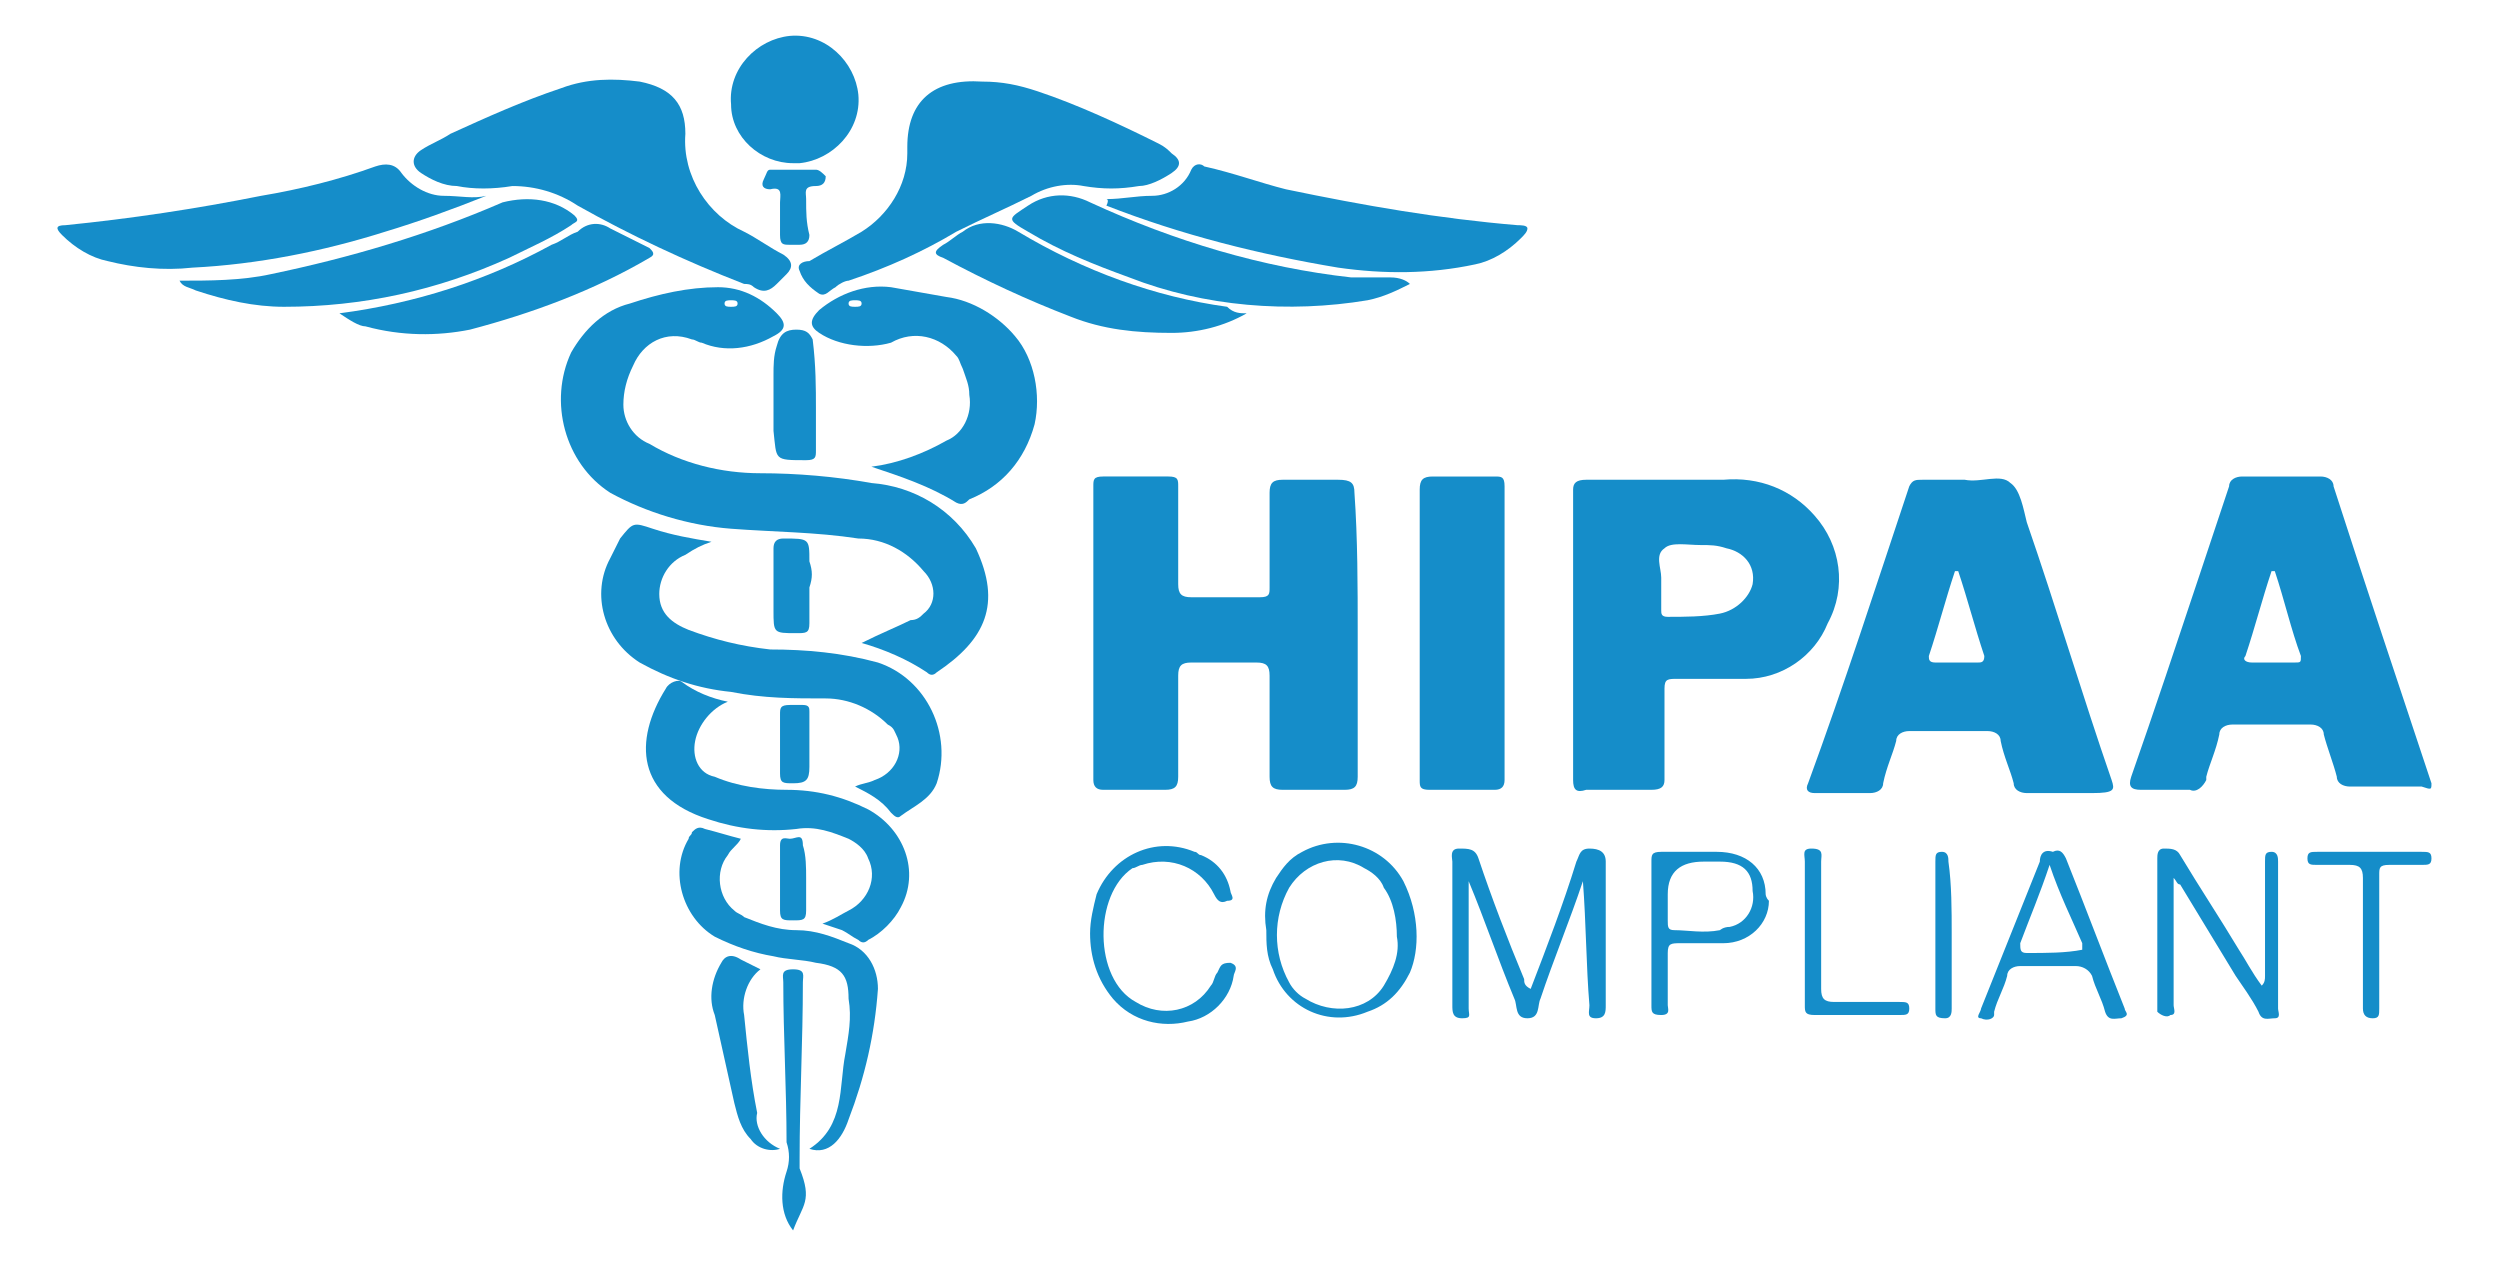
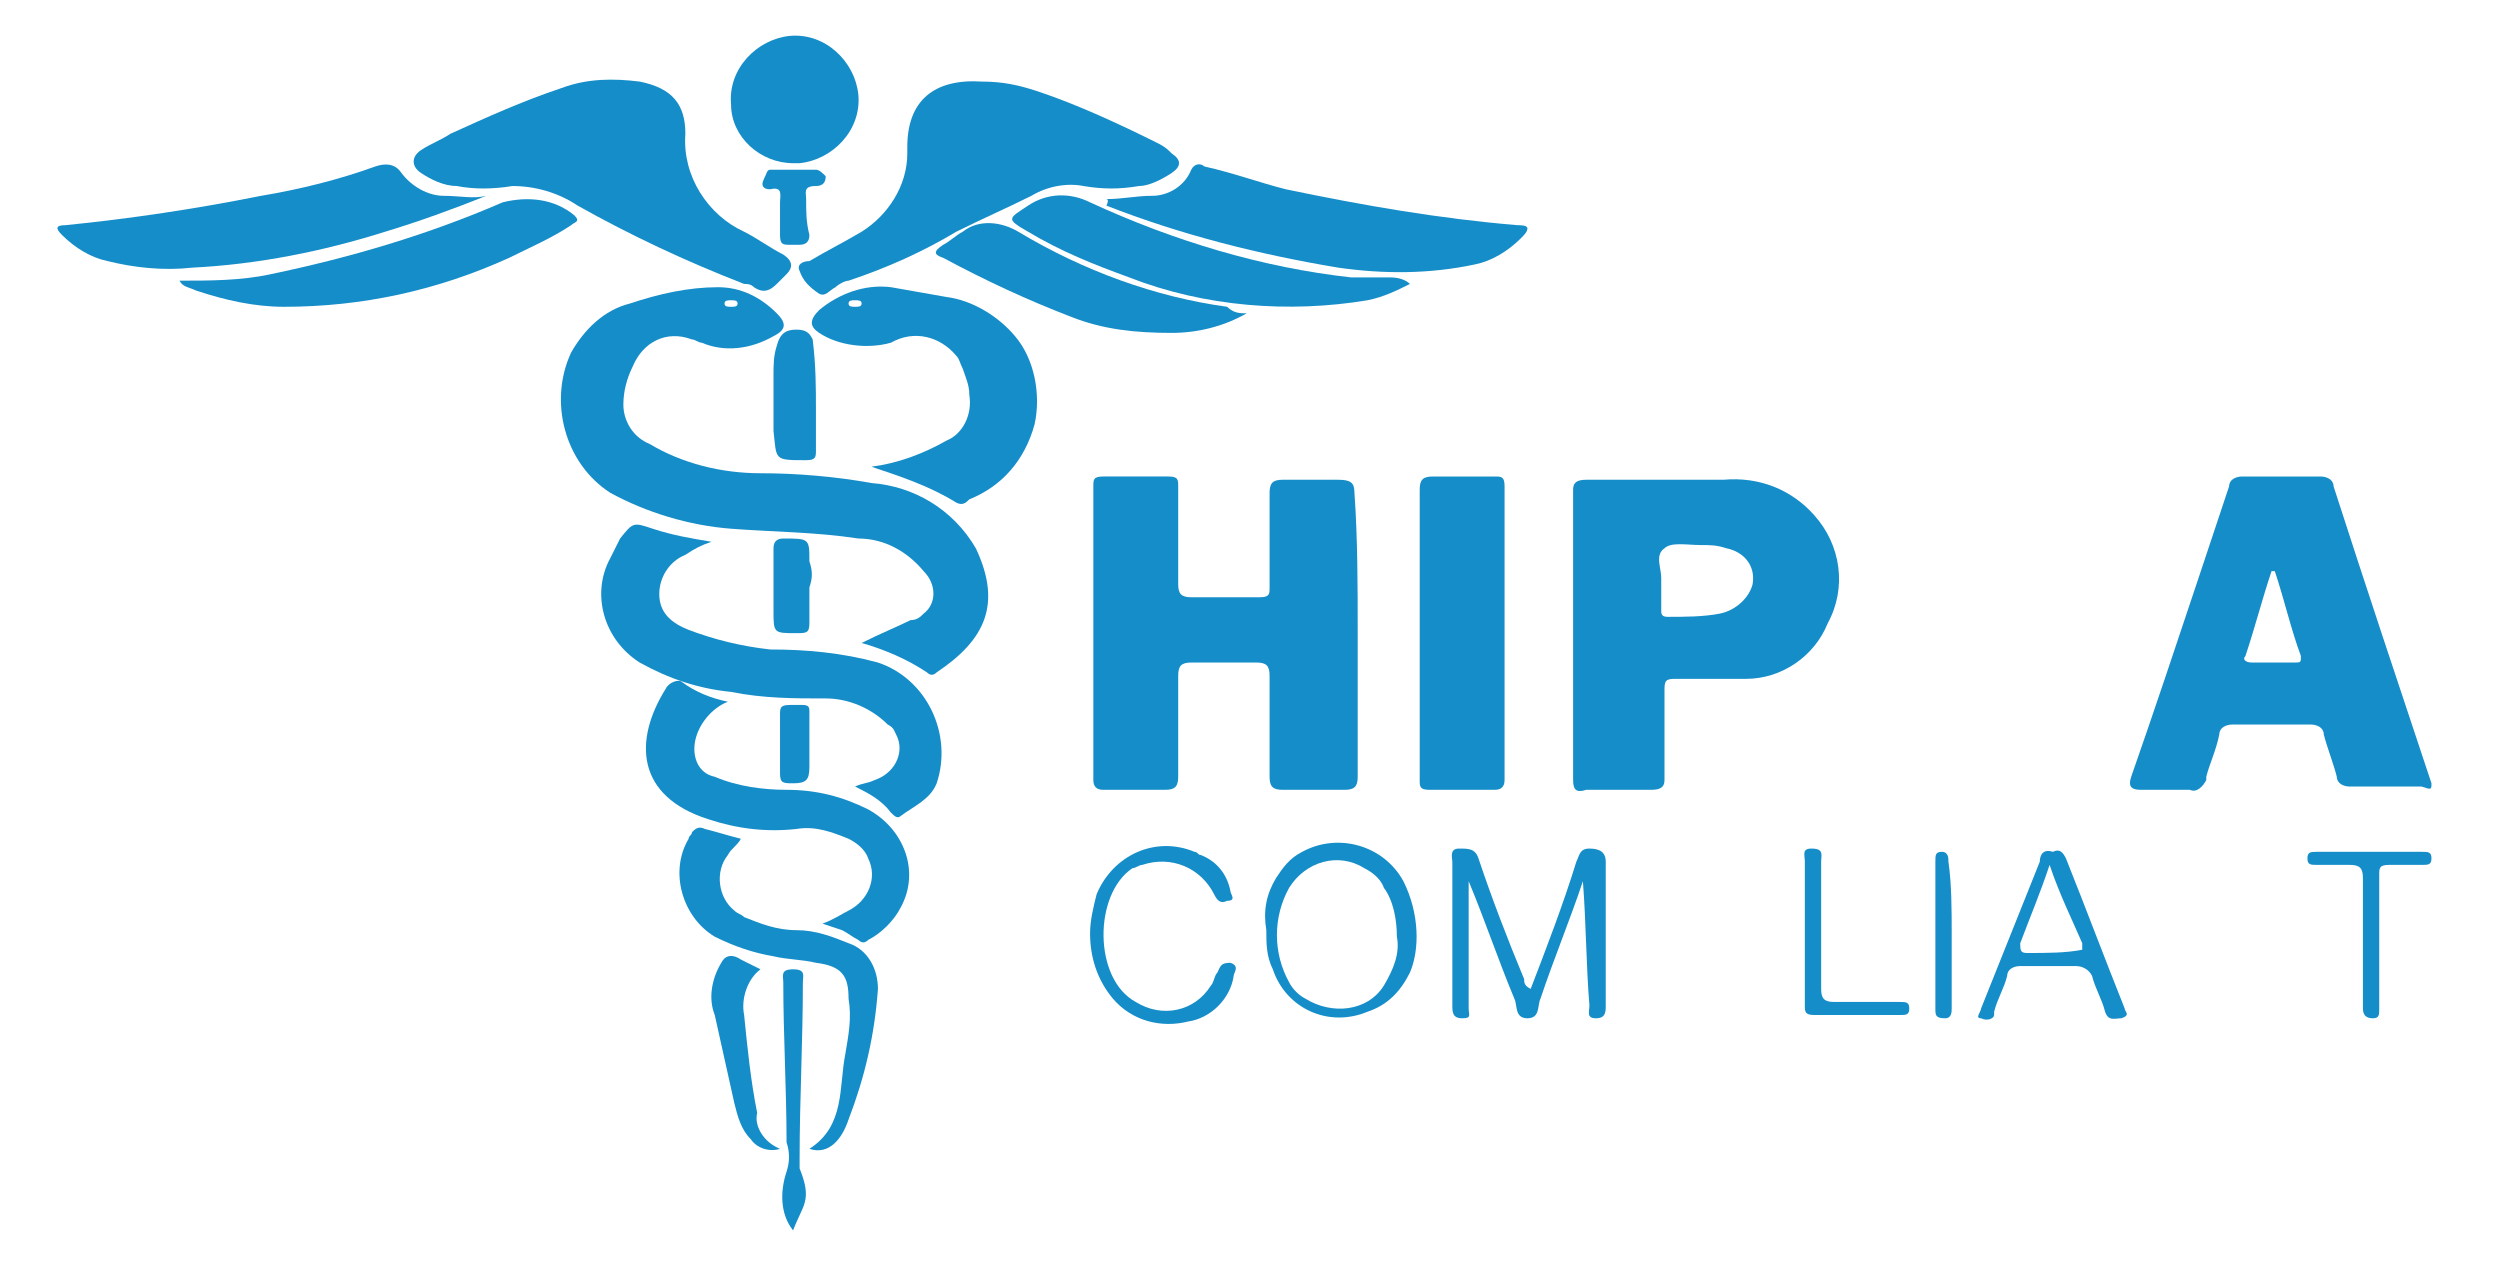
<svg xmlns="http://www.w3.org/2000/svg" xmlns:xlink="http://www.w3.org/1999/xlink" version="1.1" id="Layer_1" x="0px" y="0px" viewBox="-501 521.1 76.6 38.9" style="enable-background:new -501 521.1 76.6 38.9;" xml:space="preserve">
  <style type="text/css">
	.st0{clip-path:url(#SVGID_2_);}
	.st1{fill:#158DC9;}
</style>
  <g>
    <defs>
      <rect id="SVGID_1_" x="-501" y="521.1" width="76.6" height="38.9" />
    </defs>
    <clipPath id="SVGID_2_">
      <use xlink:href="#SVGID_1_" style="overflow:visible;" />
    </clipPath>
    <g id="Group_2554" transform="translate(0)" class="st0">
      <path id="Path_16186" class="st1" d="M-459.4,540.5c0,1.5,0,3,0,4.4c0,0.3-0.1,0.4-0.4,0.4c-0.6,0-1.3,0-1.9,0    c-0.3,0-0.4-0.1-0.4-0.4c0-1,0-2.1,0-3.1c0-0.3-0.1-0.4-0.4-0.4c-0.7,0-1.3,0-2,0c-0.3,0-0.4,0.1-0.4,0.4c0,1,0,2.1,0,3.1    c0,0.3-0.1,0.4-0.4,0.4c-0.6,0-1.3,0-1.9,0c-0.2,0-0.3-0.1-0.3-0.3c0-3,0-6,0-9c0-0.2,0-0.3,0.3-0.3c0.7,0,1.3,0,2,0    c0.3,0,0.3,0.1,0.3,0.3c0,1,0,2,0,3c0,0.3,0.1,0.4,0.4,0.4c0.7,0,1.4,0,2.1,0c0.3,0,0.3-0.1,0.3-0.3c0-1,0-1.9,0-2.9    c0-0.3,0.1-0.4,0.4-0.4c0.6,0,1.2,0,1.7,0c0.4,0,0.5,0.1,0.5,0.4C-459.4,537.6-459.4,539.1-459.4,540.5L-459.4,540.5z" />
      <path id="Path_16187" class="st1" d="M-485.3,526.8c-0.6,0.1-1.2,0.1-1.7,0c-0.4,0-0.8-0.2-1.1-0.4c-0.3-0.2-0.3-0.5,0-0.7    c0.3-0.2,0.6-0.3,0.9-0.5c1.1-0.5,2.2-1,3.4-1.4c0.8-0.3,1.6-0.3,2.4-0.2c1,0.2,1.4,0.7,1.4,1.6c-0.1,1.3,0.7,2.5,1.8,3    c0.4,0.2,0.8,0.5,1.2,0.7c0.3,0.2,0.3,0.4,0.1,0.6c-0.1,0.1-0.2,0.2-0.3,0.3c-0.2,0.2-0.4,0.3-0.7,0.1c-0.1-0.1-0.2-0.1-0.3-0.1    c-1.8-0.7-3.5-1.5-5.1-2.4C-483.9,527-484.6,526.8-485.3,526.8L-485.3,526.8z" />
      <path id="Path_16188" class="st1" d="M-470.9,523.6c0.6,0,1.1,0.1,1.7,0.3c1.2,0.4,2.5,1,3.7,1.6c0.2,0.1,0.3,0.2,0.4,0.3    c0.3,0.2,0.3,0.4,0,0.6c-0.3,0.2-0.7,0.4-1,0.4c-0.6,0.1-1.1,0.1-1.7,0c-0.5-0.1-1.1,0-1.6,0.3c-0.8,0.4-1.5,0.7-2.3,1.1    c-1,0.6-2.1,1.1-3.3,1.5c-0.1,0-0.3,0.1-0.4,0.2c-0.2,0.1-0.3,0.3-0.5,0.2c-0.3-0.2-0.5-0.4-0.6-0.7c-0.1-0.2,0.1-0.3,0.3-0.3    c0.5-0.3,1.1-0.6,1.6-0.9c0.8-0.5,1.4-1.4,1.4-2.4c0-0.1,0-0.1,0-0.2C-473.2,524.2-472.4,523.5-470.9,523.6L-470.9,523.6z" />
      <path id="Path_16189" class="st1" d="M-457.5,540.5c0-1.5,0-2.9,0-4.4c0-0.3,0.1-0.4,0.4-0.4c0.6,0,1.3,0,1.9,0    c0.2,0,0.3,0,0.3,0.3c0,3,0,6,0,9c0,0.2-0.1,0.3-0.3,0.3c-0.7,0-1.3,0-2,0c-0.3,0-0.3-0.1-0.3-0.3    C-457.5,543.5-457.5,542-457.5,540.5L-457.5,540.5z" />
      <path id="Path_16190" class="st1" d="M-474.8,545.2c0.2-0.1,0.4-0.1,0.6-0.2c0.6-0.2,0.9-0.8,0.7-1.3c-0.1-0.2-0.1-0.3-0.3-0.4    c-0.5-0.5-1.2-0.8-1.9-0.8c-1,0-1.9,0-2.9-0.2c-1-0.1-1.9-0.4-2.8-0.9c-1.1-0.7-1.5-2.1-0.9-3.2c0.1-0.2,0.2-0.4,0.3-0.6    c0.4-0.5,0.4-0.5,1-0.3c0.6,0.2,1.2,0.3,1.8,0.4c-0.3,0.1-0.5,0.2-0.8,0.4c-0.5,0.2-0.8,0.7-0.8,1.2c0,0.6,0.4,0.9,0.9,1.1    c0.8,0.3,1.6,0.5,2.5,0.6c1.1,0,2.2,0.1,3.3,0.4c1.5,0.5,2.3,2.2,1.8,3.7c-0.2,0.5-0.7,0.7-1.1,1c-0.1,0.1-0.2,0-0.3-0.1    C-474,545.6-474.4,545.4-474.8,545.2L-474.8,545.2z" />
      <path id="Path_16191" class="st1" d="M-467.1,527.2c0.5,0,0.9-0.1,1.4-0.1c0.5,0,1-0.3,1.2-0.8c0.1-0.2,0.3-0.2,0.4-0.1    c0.9,0.2,1.7,0.5,2.5,0.7c2.4,0.5,4.7,0.9,7.1,1.1c0.1,0,0.3,0,0.3,0.1s-0.1,0.2-0.2,0.3c-0.4,0.4-0.9,0.7-1.4,0.8    c-1.4,0.3-2.8,0.3-4.2,0.1c-2.4-0.4-4.8-1-7.1-1.9C-467,527.2-467.1,527.2-467.1,527.2L-467.1,527.2z" />
      <path id="Path_16192" class="st1" d="M-486.1,527.1c-1,0.4-2.1,0.8-3.1,1.1c-1.9,0.6-3.9,1-5.9,1.1c-0.9,0.1-1.8,0-2.6-0.2    c-0.5-0.1-1-0.4-1.4-0.8c-0.2-0.2-0.2-0.3,0.1-0.3c2-0.2,4-0.5,6-0.9c1.2-0.2,2.4-0.5,3.5-0.9c0.3-0.1,0.6-0.1,0.8,0.2    c0.3,0.4,0.8,0.7,1.3,0.7C-486.9,527.1-486.5,527.2-486.1,527.1L-486.1,527.1z" />
      <path id="Path_16193" class="st1" d="M-478.7,542.6c-0.5,0.2-0.9,0.7-1,1.2c-0.1,0.5,0.1,1,0.6,1.1c0,0,0,0,0,0    c0.7,0.3,1.5,0.4,2.2,0.4c0.9,0,1.7,0.2,2.5,0.6c1.1,0.6,1.6,1.9,1,3c-0.2,0.4-0.6,0.8-1,1c-0.1,0.1-0.2,0.1-0.3,0    c-0.2-0.1-0.3-0.2-0.5-0.3l-0.6-0.2c0.3-0.1,0.6-0.3,0.8-0.4c0.6-0.3,0.9-1,0.6-1.6c-0.1-0.3-0.4-0.5-0.6-0.6    c-0.5-0.2-1-0.4-1.6-0.3c-0.9,0.1-1.8,0-2.7-0.3c-2.2-0.7-2.3-2.4-1.3-4c0.1-0.2,0.4-0.3,0.5-0.2c0,0,0,0,0,0    C-479.7,542.3-479.2,542.5-478.7,542.6L-478.7,542.6z" />
      <path id="Path_16194" class="st1" d="M-495.5,529.7c0.9,0,1.9,0,2.8-0.2c2.4-0.5,4.8-1.2,7.1-2.2c0.8-0.2,1.6-0.1,2.2,0.4    c0.2,0.2,0,0.2-0.1,0.3c-0.6,0.4-1.3,0.7-1.9,1c-2.2,1-4.5,1.5-6.9,1.5c-0.9,0-1.8-0.2-2.7-0.5    C-495.2,529.9-495.4,529.9-495.5,529.7L-495.5,529.7z" />
      <path id="Path_16195" class="st1" d="M-457.8,529.8c-0.4,0.2-0.8,0.4-1.3,0.5c-2.4,0.4-5,0.2-7.3-0.7c-1.1-0.4-2.1-0.8-3.1-1.4    c-0.7-0.4-0.6-0.4,0-0.8c0.6-0.4,1.3-0.4,1.9-0.1c2.6,1.2,5.3,2,8,2.3c0.4,0,0.8,0,1.2,0C-458.1,529.6-457.9,529.7-457.8,529.8    L-457.8,529.8z" />
      <path id="Path_16196" class="st1" d="M-462.8,530.7c-0.7,0.4-1.5,0.6-2.3,0.6c-1.1,0-2.1-0.1-3.1-0.5c-1.3-0.5-2.6-1.1-3.9-1.8    c-0.3-0.1-0.3-0.2,0-0.4c0.2-0.1,0.4-0.3,0.6-0.4c0.5-0.4,1.2-0.3,1.7,0c2,1.2,4.2,2,6.4,2.3C-463.2,530.7-463,530.7-462.8,530.7    L-462.8,530.7z" />
-       <path id="Path_16197" class="st1" d="M-490.6,530.7c2.3-0.3,4.5-1,6.5-2.1c0.3-0.1,0.5-0.3,0.8-0.4c0.3-0.3,0.7-0.3,1-0.1    c0.4,0.2,0.8,0.4,1.2,0.6c0.1,0.1,0.2,0.2,0,0.3c-1.7,1-3.6,1.7-5.5,2.2c-1,0.2-2.1,0.2-3.2-0.1    C-490,531.1-490.3,530.9-490.6,530.7L-490.6,530.7z" />
      <path id="Path_16198" class="st1" d="M-478.3,546.8c-0.1,0.2-0.3,0.3-0.4,0.5c-0.4,0.5-0.3,1.3,0.2,1.7c0.1,0.1,0.2,0.1,0.3,0.2    c0.5,0.2,1,0.4,1.6,0.4c0.6,0,1.1,0.2,1.6,0.4c0.6,0.2,0.9,0.8,0.9,1.4c-0.1,1.4-0.4,2.7-0.9,4c-0.2,0.6-0.6,1.1-1.2,0.9    c1.1-0.7,0.9-1.9,1.1-2.9c0.1-0.6,0.2-1.1,0.1-1.7c0-0.7-0.2-1-1-1.1c-0.4-0.1-0.9-0.1-1.3-0.2c-0.6-0.1-1.2-0.3-1.8-0.6    c-1-0.6-1.4-2-0.8-3c0-0.1,0.1-0.1,0.1-0.2c0.1-0.1,0.2-0.2,0.4-0.1C-479,546.6-478.7,546.7-478.3,546.8L-478.3,546.8z" />
      <path id="Path_16199" class="st1" d="M-476.7,526.1c-1,0-1.9-0.8-1.9-1.8c0,0,0,0,0,0c-0.1-1.1,0.8-2,1.8-2.1    c1.1-0.1,2,0.8,2.1,1.8c0.1,1.1-0.8,2-1.8,2.1C-476.6,526.1-476.7,526.1-476.7,526.1L-476.7,526.1z" />
      <path id="Path_16200" class="st1" d="M-452.5,548.1c-0.4,1.2-0.9,2.4-1.3,3.6c-0.1,0.2,0,0.6-0.4,0.6c-0.4,0-0.3-0.4-0.4-0.6    c-0.5-1.2-0.9-2.4-1.4-3.6v0.3c0,1.2,0,2.4,0,3.6c0,0.2,0.1,0.3-0.2,0.3c-0.3,0-0.3-0.2-0.3-0.4c0-1.5,0-2.9,0-4.4    c0-0.1-0.1-0.4,0.2-0.4c0.3,0,0.5,0,0.6,0.3c0.4,1.2,0.9,2.5,1.4,3.7c0,0.1,0,0.2,0.2,0.3c0.5-1.3,1-2.6,1.4-3.9    c0.1-0.2,0.1-0.4,0.4-0.4c0.3,0,0.5,0.1,0.5,0.4c0,1.5,0,2.9,0,4.4c0,0.2,0,0.4-0.3,0.4c-0.3,0-0.2-0.2-0.2-0.4    C-452.4,550.7-452.4,549.4-452.5,548.1L-452.5,548.1L-452.5,548.1z" />
-       <path id="Path_16201" class="st1" d="M-434.4,548c0,1.4,0,2.7,0,3.9c0,0.1,0.1,0.3-0.1,0.3c-0.1,0.1-0.3,0-0.4-0.1    c0,0,0-0.1,0-0.1c0-1.5,0-3.1,0-4.6c0-0.1,0-0.3,0.2-0.3c0.2,0,0.4,0,0.5,0.2c0.6,1,1.2,1.9,1.8,2.9c0.2,0.3,0.4,0.7,0.7,1.1    c0.1-0.1,0.1-0.2,0.1-0.3c0-1.2,0-2.4,0-3.5c0-0.2,0-0.3,0.2-0.3s0.2,0.2,0.2,0.3c0,1.5,0,3,0,4.5c0,0.1,0.1,0.3-0.1,0.3    c-0.2,0-0.4,0.1-0.5-0.2c-0.2-0.4-0.5-0.8-0.7-1.1l-1.7-2.8C-434.3,548.2-434.3,548.1-434.4,548L-434.4,548z" />
      <path id="Path_16202" class="st1" d="M-467.6,549.7c0-0.4,0.1-0.8,0.2-1.2c0.5-1.2,1.8-1.8,3-1.3c0.1,0,0.1,0.1,0.2,0.1    c0.5,0.2,0.8,0.6,0.9,1.1c0,0.1,0.2,0.3-0.1,0.3c-0.2,0.1-0.3,0-0.4-0.2c0,0,0,0,0,0c-0.4-0.8-1.3-1.2-2.2-0.9    c-0.1,0-0.2,0.1-0.3,0.1c-1.2,0.8-1.2,3.4,0.1,4.1c0.8,0.5,1.8,0.3,2.3-0.5c0.1-0.1,0.1-0.3,0.2-0.4c0.1-0.2,0.1-0.3,0.4-0.3    c0.3,0.1,0.1,0.3,0.1,0.4c-0.1,0.7-0.7,1.3-1.4,1.4c-0.8,0.2-1.7,0-2.3-0.7C-467.4,551.1-467.6,550.4-467.6,549.7L-467.6,549.7z" />
      <path id="Path_16203" class="st1" d="M-476,533.6c0,0.4,0,0.8,0,1.3c0,0.2,0,0.3-0.3,0.3c-1,0-0.9,0-1-0.9c0-0.6,0-1.1,0-1.7    c0-0.3,0-0.6,0.1-0.9c0.1-0.4,0.3-0.5,0.6-0.5c0.3,0,0.4,0.1,0.5,0.3C-476,532.3-476,533-476,533.6z" />
      <path id="Path_16204" class="st1" d="M-477.1,556.3c-0.3,0.1-0.7,0-0.9-0.3c-0.3-0.3-0.4-0.7-0.5-1.1c-0.2-0.9-0.4-1.8-0.6-2.7    c-0.2-0.5-0.1-1.1,0.2-1.6c0.1-0.2,0.3-0.3,0.6-0.1c0.2,0.1,0.4,0.2,0.6,0.3c-0.4,0.3-0.6,0.9-0.5,1.4c0.1,1,0.2,2,0.4,3    C-477.9,555.6-477.6,556.1-477.1,556.3L-477.1,556.3z" />
      <path id="Path_16205" class="st1" d="M-428.1,549.9v2.1c0,0.2,0,0.3-0.2,0.3s-0.3-0.1-0.3-0.3c0-1.3,0-2.7,0-4    c0-0.3-0.1-0.4-0.4-0.4c-0.3,0-0.6,0-1,0c-0.2,0-0.3,0-0.3-0.2s0.1-0.2,0.3-0.2c1.1,0,2.2,0,3.2,0c0.2,0,0.3,0,0.3,0.2    c0,0.2-0.1,0.2-0.3,0.2c-0.4,0-0.7,0-1,0c-0.3,0-0.3,0.1-0.3,0.3C-428.1,548.5-428.1,549.2-428.1,549.9z" />
      <path id="Path_16206" class="st1" d="M-445.7,549.7c0-0.7,0-1.5,0-2.2c0-0.2-0.1-0.4,0.2-0.4c0.4,0,0.3,0.2,0.3,0.4    c0,1.3,0,2.6,0,3.9c0,0.3,0.1,0.4,0.4,0.4c0.7,0,1.3,0,2,0c0.2,0,0.3,0,0.3,0.2s-0.1,0.2-0.3,0.2c-0.9,0-1.7,0-2.6,0    c-0.3,0-0.3-0.1-0.3-0.3C-445.7,551.2-445.7,550.5-445.7,549.7L-445.7,549.7z" />
      <path id="Path_16207" class="st1" d="M-476.7,558.8c-0.4-0.5-0.4-1.2-0.2-1.8c0.1-0.3,0.1-0.6,0-0.9c0-1.6-0.1-3.3-0.1-4.9    c0-0.2-0.1-0.4,0.3-0.4c0.4,0,0.3,0.2,0.3,0.4c0,1.8-0.1,3.6-0.1,5.4c0,0.1,0,0.2,0,0.3C-476.1,557.9-476.4,558-476.7,558.8    L-476.7,558.8z" />
      <path id="Path_16208" class="st1" d="M-476.2,539.1c0,0.4,0,0.8,0,1.1c0,0.3-0.1,0.3-0.4,0.3c-0.7,0-0.7,0-0.7-0.7    c0-0.6,0-1.3,0-1.9c0-0.2,0.1-0.3,0.3-0.3c0.8,0,0.8,0,0.8,0.7C-476.1,538.6-476.1,538.8-476.2,539.1L-476.2,539.1L-476.2,539.1z" />
      <path id="Path_16209" class="st1" d="M-477.1,527.8c0-0.2,0-0.3,0-0.5c0-0.2,0.1-0.5-0.3-0.4c-0.2,0-0.3-0.1-0.2-0.3    s0.1-0.3,0.2-0.3c0.5,0,1,0,1.4,0c0.1,0,0.2,0.1,0.3,0.2c0,0,0,0,0,0c0,0.2-0.1,0.3-0.3,0.3c-0.4,0-0.3,0.2-0.3,0.4    c0,0.4,0,0.7,0.1,1.1c0,0.2-0.1,0.3-0.3,0.3c-0.1,0-0.2,0-0.3,0c-0.2,0-0.3,0-0.3-0.3S-477.1,528-477.1,527.8z" />
      <path id="Path_16210" class="st1" d="M-441.2,549.7v2.3c0,0.1,0,0.3-0.2,0.3c-0.3,0-0.3-0.1-0.3-0.3c0-1.5,0-3,0-4.5    c0-0.2,0-0.3,0.2-0.3s0.2,0.2,0.2,0.3C-441.2,548.2-441.2,549-441.2,549.7L-441.2,549.7z" />
      <path id="Path_16211" class="st1" d="M-476.2,543.8c0,0.3,0,0.5,0,0.8c0,0.4-0.1,0.5-0.5,0.5c-0.3,0-0.4,0-0.4-0.3    c0-0.6,0-1.2,0-1.8c0-0.2,0-0.3,0.3-0.3c0.1,0,0.3,0,0.4,0c0.2,0,0.2,0.1,0.2,0.2C-476.2,543.2-476.2,543.5-476.2,543.8    L-476.2,543.8L-476.2,543.8z" />
-       <path id="Path_16212" class="st1" d="M-476.3,548c0,0.3,0,0.7,0,1c0,0.3-0.1,0.3-0.4,0.3s-0.4,0-0.4-0.3c0-0.7,0-1.3,0-2    c0-0.3,0.2-0.2,0.3-0.2c0.2,0,0.4-0.2,0.4,0.2C-476.3,547.3-476.3,547.7-476.3,548L-476.3,548L-476.3,548z" />
      <path id="Path_16213" class="st1" d="M-426.5,545.1c-1-3-2-6-3-9.1c0-0.2-0.2-0.3-0.4-0.3c0,0,0,0,0,0c-0.4,0-0.8,0-1.2,0    s-0.8,0-1.2,0c-0.2,0-0.4,0.1-0.4,0.3c0,0,0,0,0,0c-0.3,0.9-0.6,1.8-0.9,2.7c-0.7,2.1-1.4,4.2-2.1,6.2c-0.1,0.3,0,0.4,0.3,0.4    c0.5,0,1,0,1.5,0c0.2,0.1,0.4-0.1,0.5-0.3c0,0,0,0,0-0.1c0.1-0.4,0.3-0.8,0.4-1.3c0-0.2,0.2-0.3,0.4-0.3c0,0,0,0,0,0    c0.8,0,1.6,0,2.4,0c0.2,0,0.4,0.1,0.4,0.3c0,0,0,0,0,0c0.1,0.4,0.3,0.9,0.4,1.3c0,0.2,0.2,0.3,0.4,0.3c0,0,0,0,0,0    c0.7,0,1.5,0,2.2,0C-426.5,545.3-426.5,545.3-426.5,545.1L-426.5,545.1z M-430.7,541.4c-0.4,0-0.9,0-1.3,0c-0.2,0-0.3-0.1-0.2-0.2    c0.3-0.9,0.5-1.7,0.8-2.6l0.1,0c0.3,0.9,0.5,1.8,0.8,2.6C-430.5,541.4-430.5,541.4-430.7,541.4L-430.7,541.4z" />
-       <path id="Path_16214" class="st1" d="M-436.3,545c-0.9-2.6-1.7-5.3-2.6-7.9c-0.1-0.4-0.2-1-0.5-1.2c-0.3-0.3-0.9,0-1.4-0.1    c-0.5,0-0.9,0-1.3,0c-0.2,0-0.3,0-0.4,0.2c-1,3-2,6.1-3.1,9.1c-0.1,0.2,0,0.3,0.2,0.3c0.6,0,1.1,0,1.7,0c0.2,0,0.4-0.1,0.4-0.3    c0,0,0,0,0,0c0.1-0.5,0.3-0.9,0.4-1.3c0-0.2,0.2-0.3,0.4-0.3c0,0,0,0,0,0c0.8,0,1.6,0,2.4,0c0.2,0,0.4,0.1,0.4,0.3c0,0,0,0,0,0    c0.1,0.5,0.3,0.9,0.4,1.3c0,0.2,0.2,0.3,0.4,0.3c0,0,0,0,0,0c0.7,0,1.4,0,2,0C-436.2,545.4-436.2,545.3-436.3,545L-436.3,545z     M-440.4,541.4c-0.4,0-0.8,0-1.3,0c-0.2,0-0.2-0.1-0.2-0.2c0.3-0.9,0.5-1.7,0.8-2.6h0.1c0.3,0.9,0.5,1.7,0.8,2.6    C-440.2,541.4-440.3,541.4-440.4,541.4L-440.4,541.4z" />
      <path id="Path_16215" class="st1" d="M-445.4,536.9c-0.7-0.8-1.7-1.2-2.8-1.1c-1.4,0-2.8,0-4.2,0c-0.3,0-0.4,0.1-0.4,0.3    c0,1.5,0,3,0,4.4l0,0c0,1.5,0,3,0,4.5c0,0.3,0.1,0.4,0.4,0.3c0.7,0,1.3,0,2,0c0.3,0,0.4-0.1,0.4-0.3c0-0.9,0-1.9,0-2.8    c0-0.3,0.1-0.3,0.4-0.3c0.7,0,1.4,0,2.1,0c1.1,0,2.1-0.7,2.5-1.7C-444.4,539.1-444.6,537.8-445.4,536.9z M-448.3,539.9    c-0.5,0.1-1.1,0.1-1.6,0.1c-0.2,0-0.2-0.1-0.2-0.2c0-0.3,0-0.6,0-1c0-0.3-0.2-0.7,0.1-0.9c0.2-0.2,0.7-0.1,1.1-0.1    c0.3,0,0.5,0,0.8,0.1c0.5,0.1,0.9,0.5,0.8,1.1C-447.4,539.4-447.8,539.8-448.3,539.9L-448.3,539.9z" />
      <path id="Path_16216" class="st1" d="M-471.1,537.9c-0.7-1.2-1.9-1.9-3.2-2c-1.1-0.2-2.3-0.3-3.4-0.3c-1.2,0-2.4-0.3-3.4-0.9    c-0.5-0.2-0.8-0.7-0.8-1.2c0-0.4,0.1-0.8,0.3-1.2c0.3-0.7,1-1.1,1.8-0.8c0.1,0,0.2,0.1,0.3,0.1c0.7,0.3,1.5,0.2,2.2-0.2    c0.4-0.2,0.4-0.4,0.1-0.7c-0.5-0.5-1.1-0.8-1.8-0.8c-0.9,0-1.8,0.2-2.7,0.5c-0.8,0.2-1.4,0.8-1.8,1.5c-0.7,1.5-0.2,3.4,1.2,4.3    c1.1,0.6,2.4,1,3.7,1.1c1.3,0.1,2.6,0.1,3.9,0.3c0.8,0,1.5,0.4,2,1c0.4,0.4,0.4,1,0,1.3c-0.1,0.1-0.2,0.2-0.4,0.2    c-0.4,0.2-0.9,0.4-1.5,0.7c0.7,0.2,1.4,0.5,2,0.9c0.1,0.1,0.2,0.1,0.3,0C-470.8,540.7-470.3,539.6-471.1,537.9L-471.1,537.9z     M-478.6,530.3c0.1,0,0.2,0,0.2,0.1s-0.1,0.1-0.2,0.1c-0.1,0-0.2,0-0.2-0.1C-478.8,530.3-478.7,530.3-478.6,530.3z" />
      <path id="Path_16217" class="st1" d="M-469.9,531.4c-0.5-0.6-1.3-1.1-2.1-1.2c-0.6-0.1-1.1-0.2-1.7-0.3c-0.8-0.1-1.6,0.2-2.2,0.7    c-0.3,0.3-0.3,0.5,0,0.7c0.6,0.4,1.5,0.5,2.2,0.3c0.7-0.4,1.5-0.2,2,0.4c0.1,0.1,0.1,0.2,0.2,0.4c0.1,0.3,0.2,0.5,0.2,0.8    c0.1,0.6-0.2,1.2-0.7,1.4c-0.7,0.4-1.5,0.7-2.3,0.8c0.9,0.3,1.8,0.6,2.6,1.1c0.2,0.1,0.3,0,0.4-0.1c1-0.4,1.7-1.2,2-2.3    C-469.1,533.2-469.3,532.1-469.9,531.4L-469.9,531.4z M-474.8,530.5c-0.1,0-0.2,0-0.2-0.1s0.1-0.1,0.2-0.1c0.1,0,0.2,0,0.2,0.1    C-474.6,530.5-474.7,530.5-474.8,530.5L-474.8,530.5z" />
      <path id="Path_16218" class="st1" d="M-458,548.1c-0.6-1.1-2-1.5-3.1-0.9c-0.4,0.2-0.6,0.5-0.8,0.8c-0.3,0.5-0.4,1-0.3,1.6    c0,0.4,0,0.8,0.2,1.2c0.4,1.2,1.7,1.8,2.9,1.3c0.6-0.2,1-0.6,1.3-1.2C-457.5,550.2-457.5,549.1-458,548.1L-458,548.1z     M-458.6,551.3c-0.5,0.8-1.6,0.9-2.4,0.4c-0.2-0.1-0.4-0.3-0.5-0.5c-0.5-0.9-0.5-2,0-2.9c0.5-0.8,1.5-1.1,2.3-0.6    c0.2,0.1,0.5,0.3,0.6,0.6c0.3,0.4,0.4,1,0.4,1.5C-458.1,550.3-458.3,550.8-458.6,551.3L-458.6,551.3z" />
      <path id="Path_16219" class="st1" d="M-435.9,552c-0.6-1.5-1.2-3.1-1.8-4.6c-0.1-0.2-0.2-0.3-0.4-0.2c-0.3-0.1-0.4,0.1-0.4,0.3    c-0.6,1.5-1.2,3-1.8,4.5c0,0.1-0.2,0.3,0,0.3c0.2,0.1,0.4,0,0.4-0.1c0,0,0,0,0-0.1c0.1-0.4,0.3-0.7,0.4-1.1c0-0.2,0.2-0.3,0.4-0.3    c0.6,0,1.2,0,1.7,0c0.2,0,0.4,0.1,0.5,0.3c0,0,0,0,0,0c0.1,0.4,0.3,0.7,0.4,1.1c0.1,0.3,0.3,0.2,0.5,0.2    C-435.7,552.2-435.9,552.1-435.9,552L-435.9,552z M-438.9,550.3c-0.2,0-0.2-0.1-0.2-0.3c0.3-0.8,0.6-1.5,0.9-2.4    c0.3,0.9,0.7,1.7,1,2.4c0,0.1,0,0.1,0,0.2C-437.7,550.3-438.3,550.3-438.9,550.3L-438.9,550.3z" />
-       <path id="Path_16220" class="st1" d="M-446.9,548.5c0-0.8-0.6-1.3-1.5-1.3c-0.6,0-1.1,0-1.7,0c-0.3,0-0.3,0.1-0.3,0.3    c0,0.7,0,1.5,0,2.2v1.1c0,0.4,0,0.8,0,1.1c0,0.2,0,0.3,0.3,0.3s0.2-0.2,0.2-0.3c0-0.5,0-1.1,0-1.6c0-0.3,0.1-0.3,0.4-0.3    c0.4,0,0.9,0,1.3,0c0.8,0,1.4-0.6,1.4-1.3C-446.9,548.6-446.9,548.5-446.9,548.5L-446.9,548.5z M-448.3,549.6c-0.5,0.1-1,0-1.4,0    c-0.2,0-0.2-0.1-0.2-0.3c0-0.3,0-0.5,0-0.8c0-0.7,0.4-1,1.1-1c0.2,0,0.3,0,0.5,0c0.7,0,1,0.3,1,0.9c0.1,0.5-0.2,1-0.7,1.1    C-448.2,549.5-448.3,549.6-448.3,549.6L-448.3,549.6z" />
    </g>
  </g>
</svg>